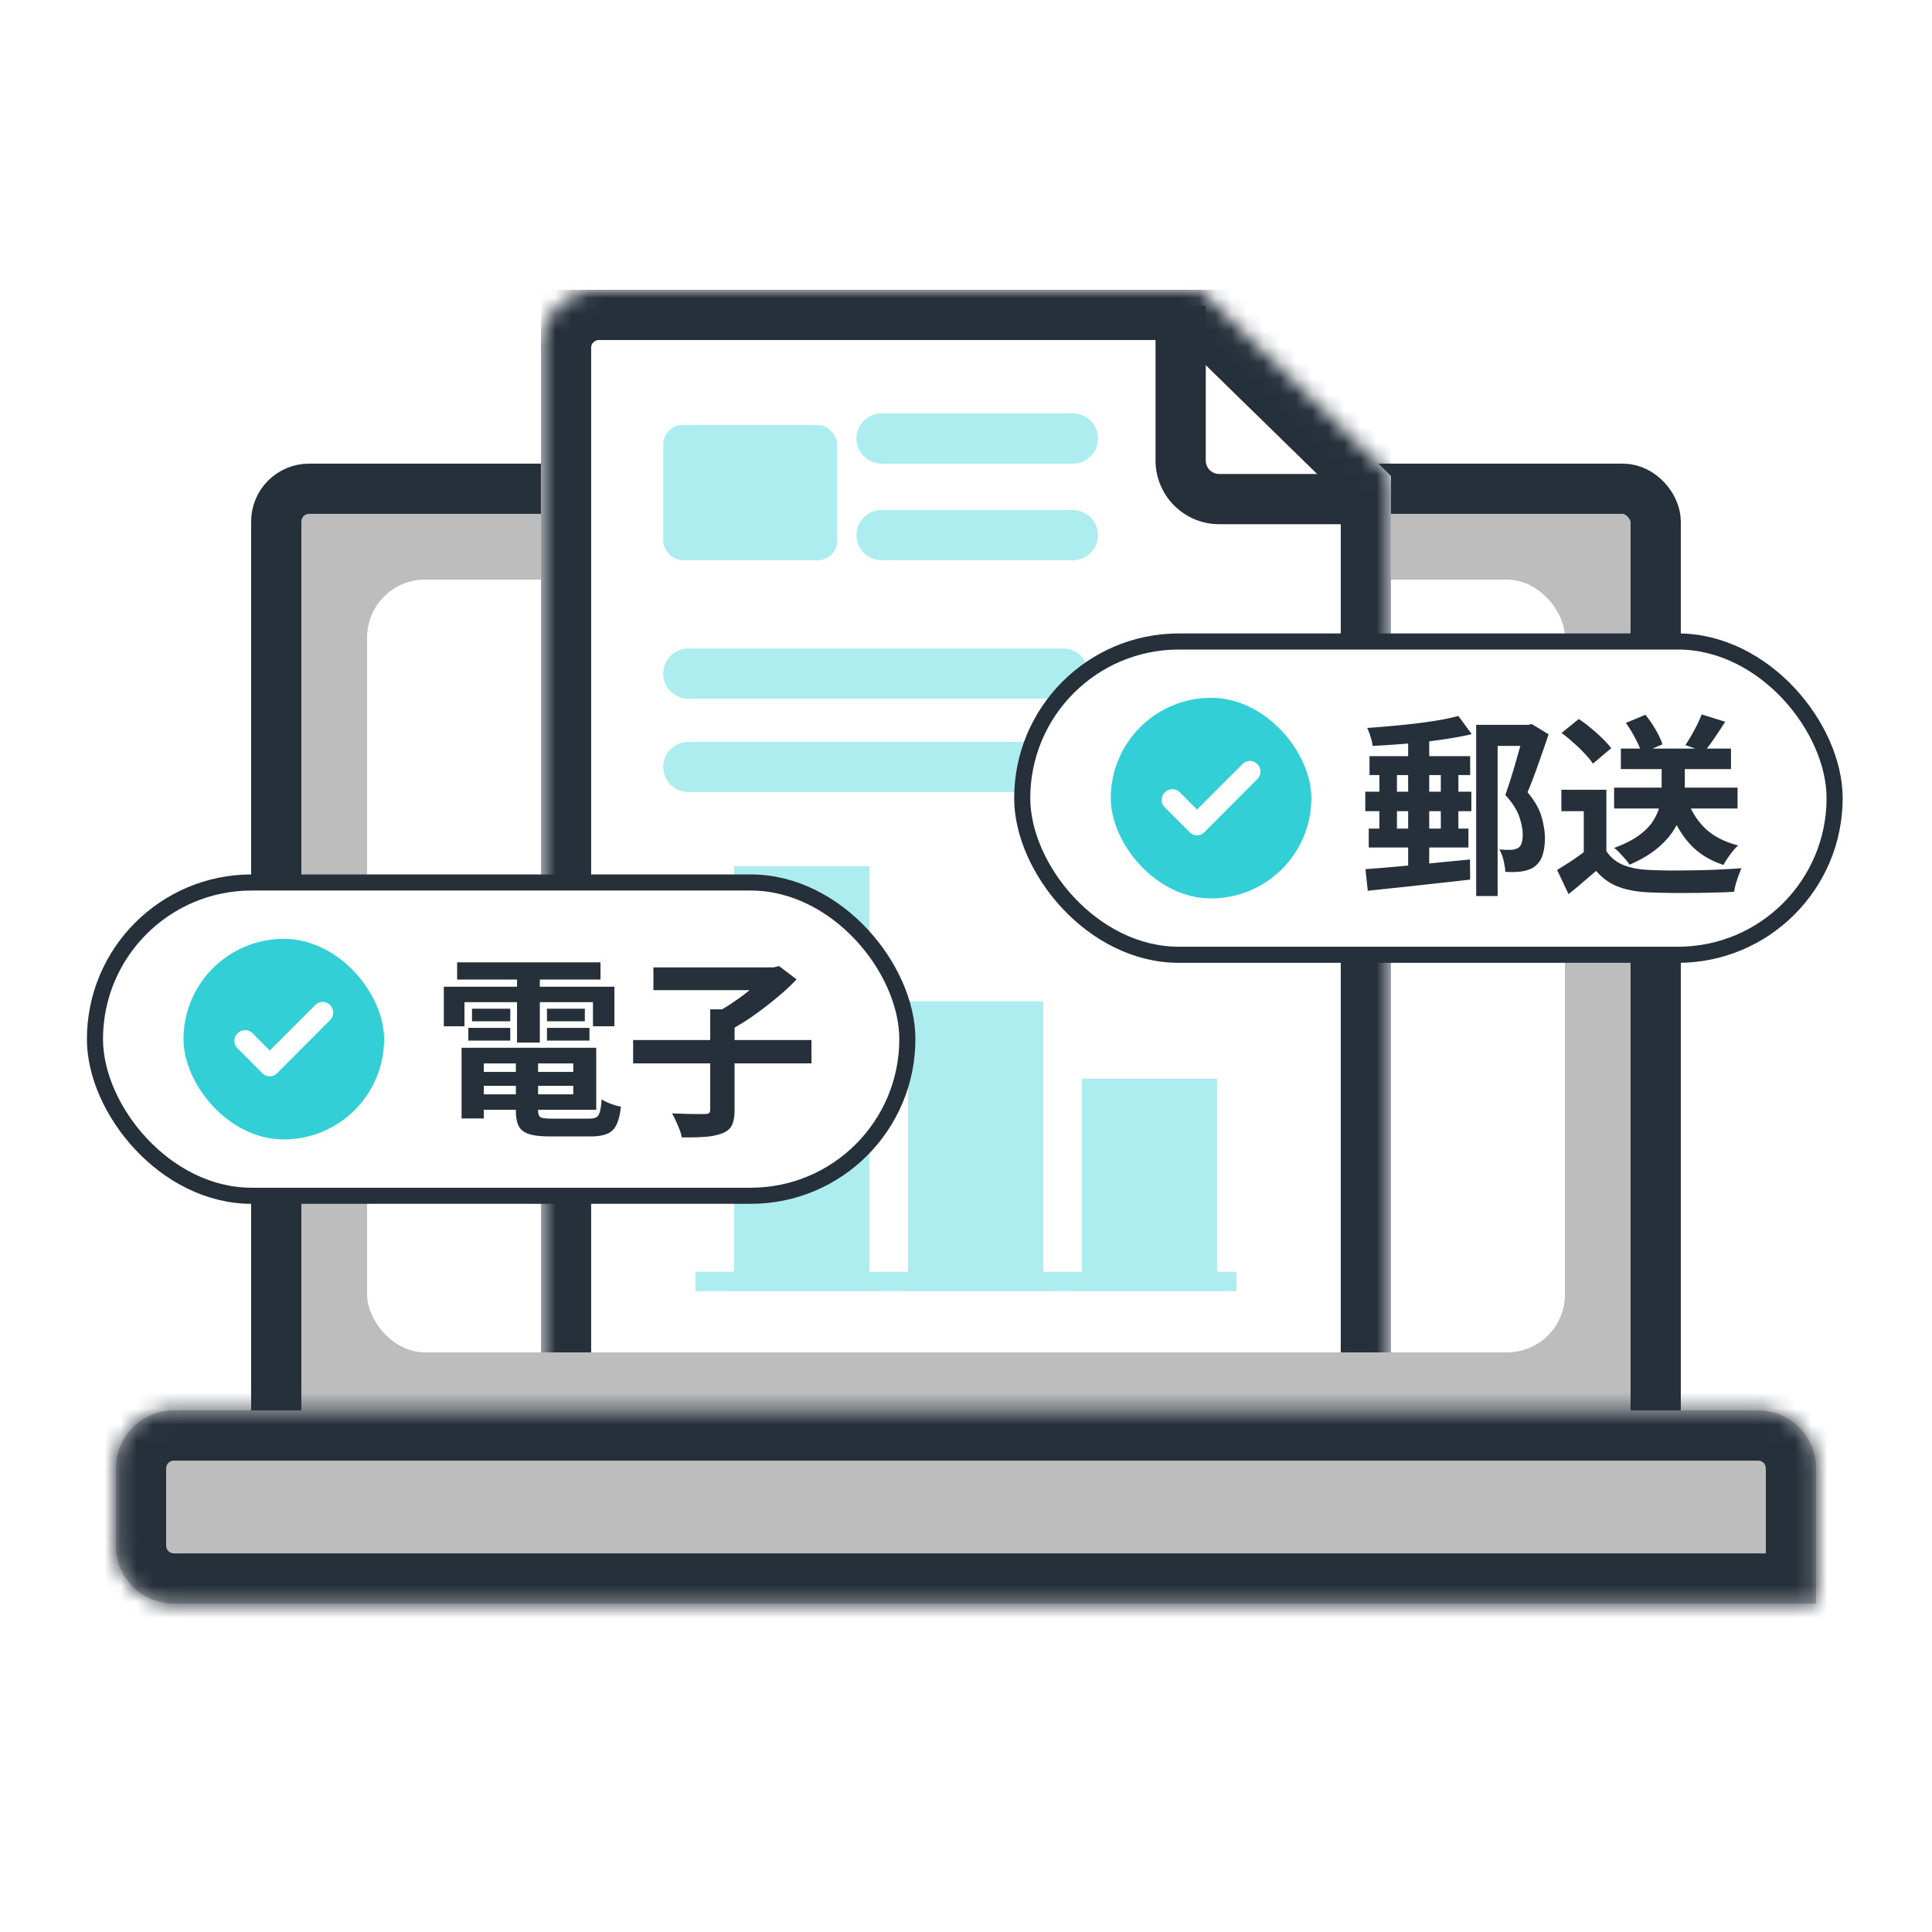
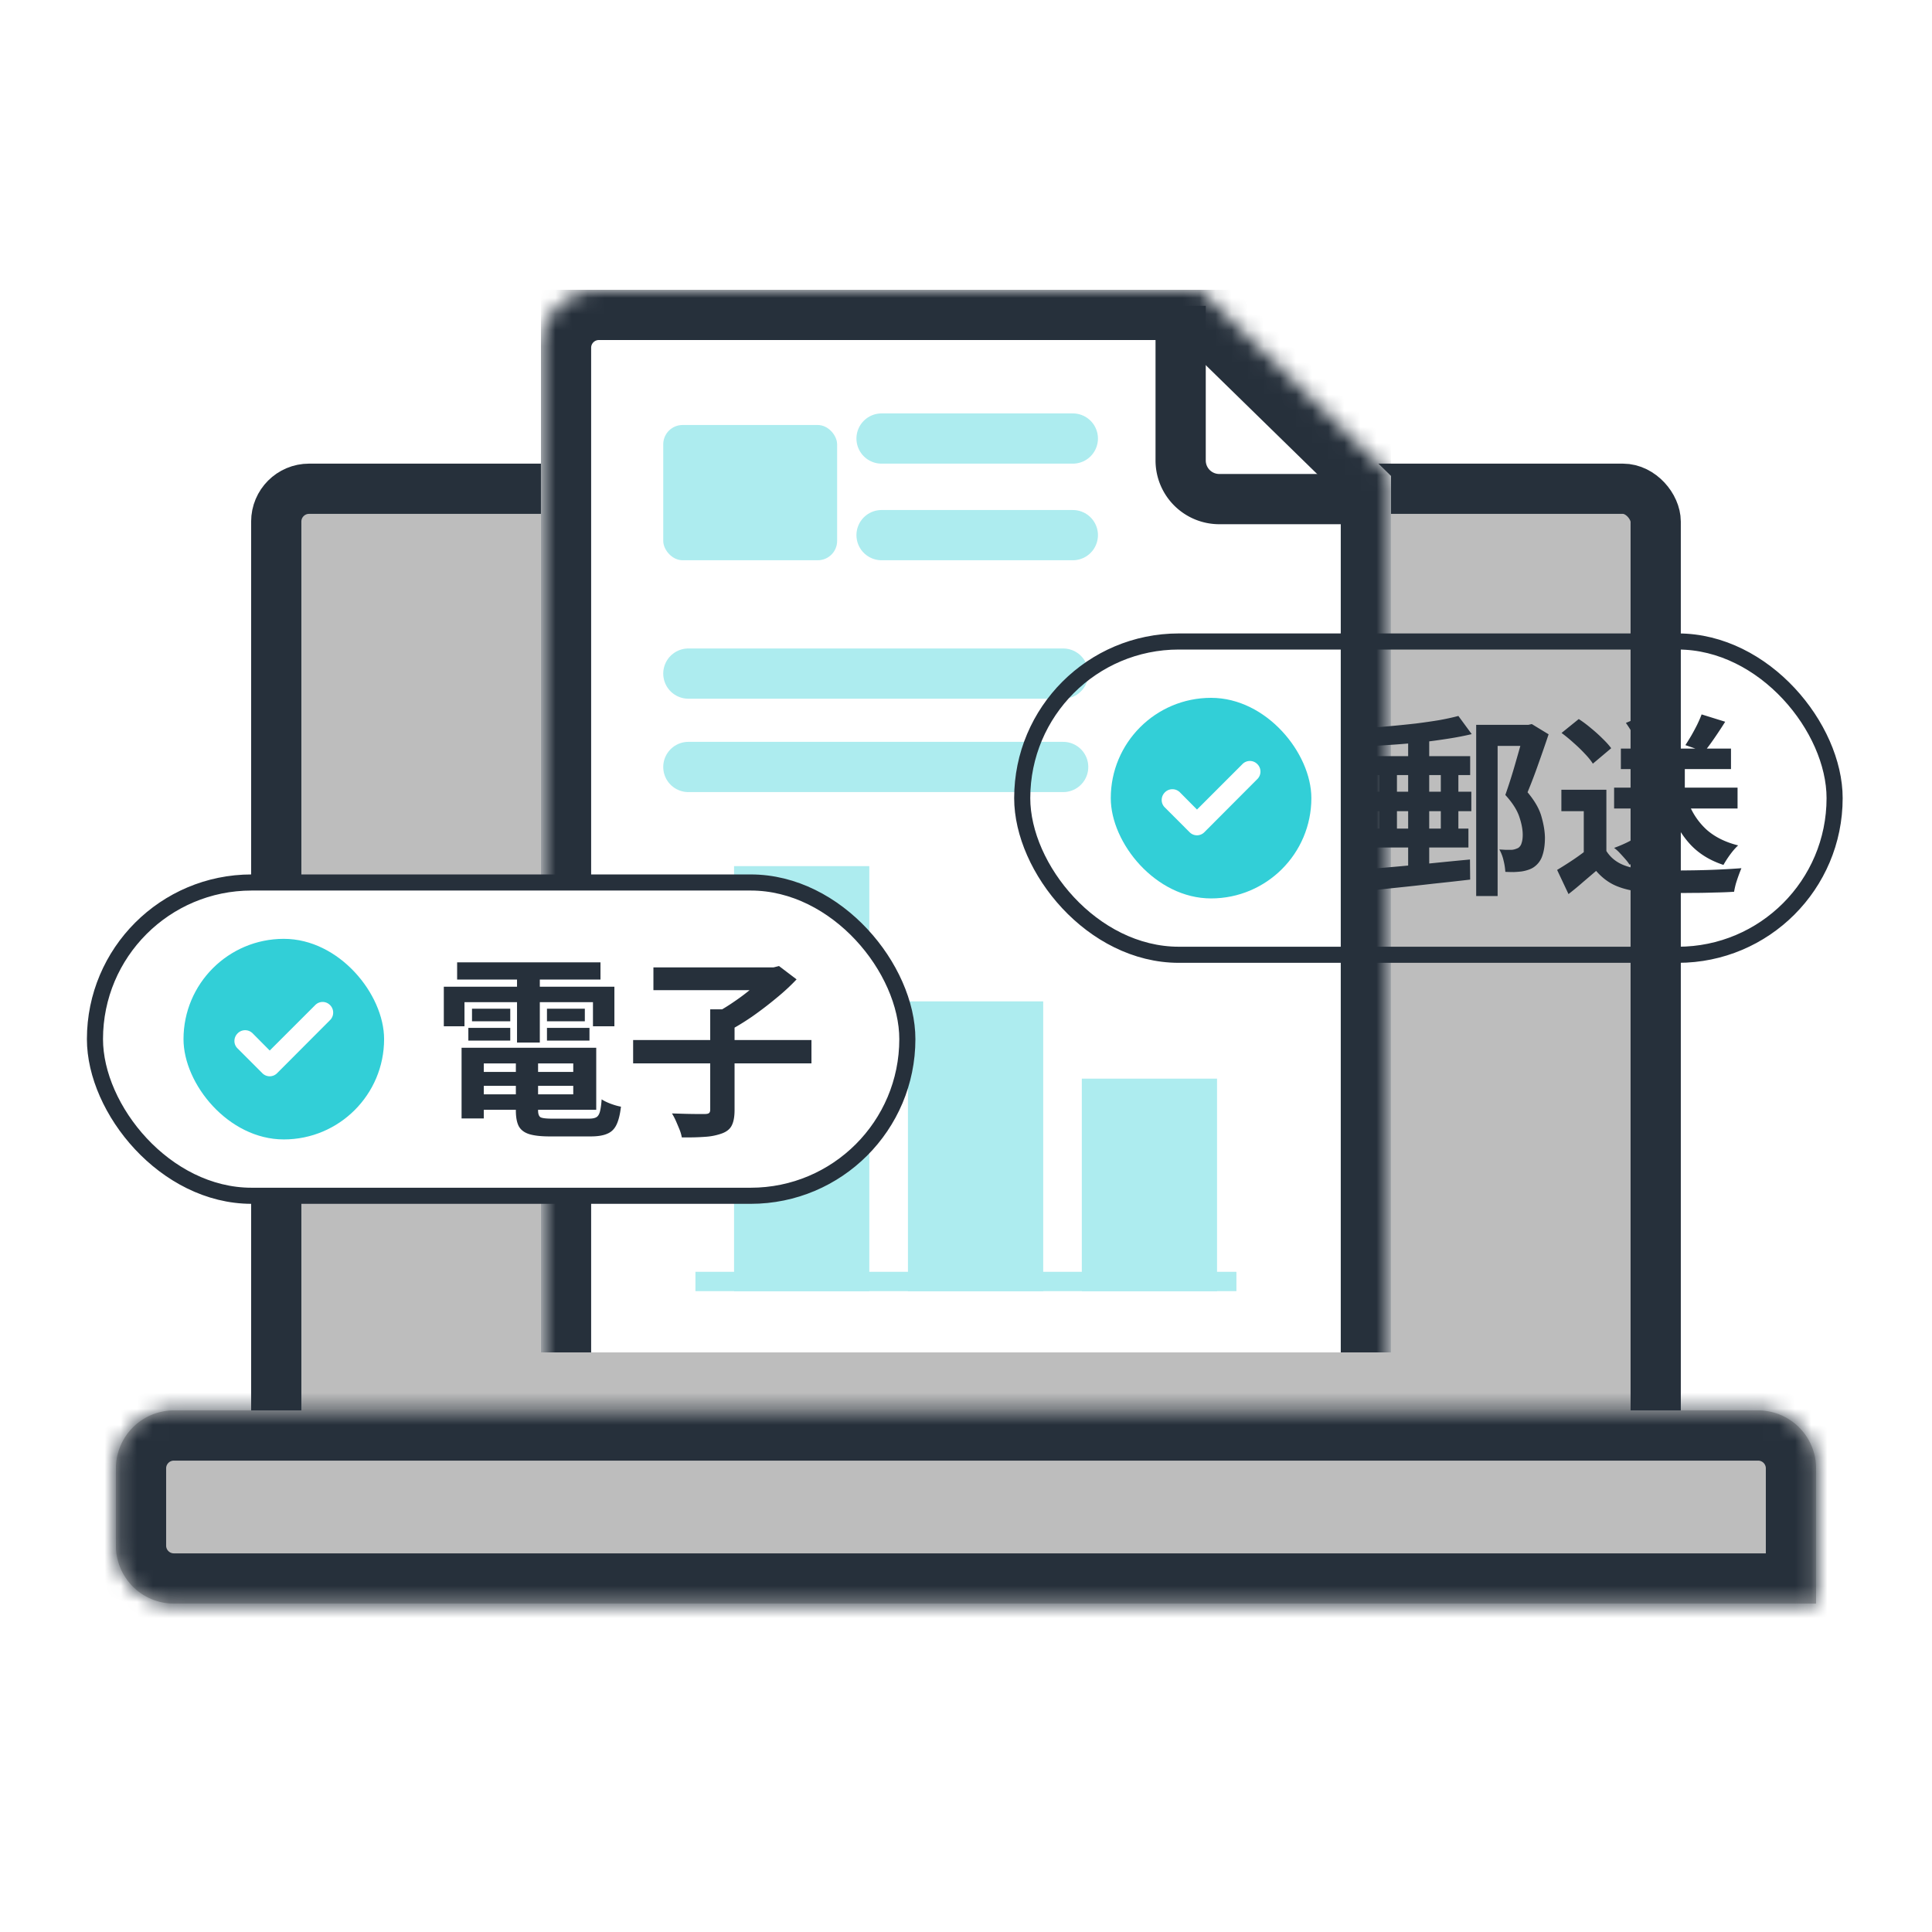
<svg xmlns="http://www.w3.org/2000/svg" width="120" height="120" viewBox="0 0 120 120" fill="none">
  <path fill="#fff" d="M0 0h120v120H0z" />
  <rect x="17.158" y="30.357" width="85.68" height="60.48" rx="2.04" fill="#BDBDBD" stroke="#26303B" stroke-width="3.12" />
  <g clip-path="url(#a)">
    <rect x="22.801" y="36" width="74.4" height="48" rx="3.6" fill="#fff" />
  </g>
  <g clip-path="url(#b)">
    <mask id="c" fill="#fff">
      <path d="M86.397 29.561V87.6h-52.8v-66a3.6 3.6 0 0 1 3.6-3.6h37.37l11.83 11.561Z" />
    </mask>
    <path d="M86.397 29.561V87.6h-52.8v-66a3.6 3.6 0 0 1 3.6-3.6h37.37l11.83 11.561Z" fill="#fff" />
    <path d="M86.397 29.561h3.12v-1.313l-.939-.918-2.18 2.232Zm0 58.039v3.12h3.12V87.6h-3.12Zm-52.8 0h-3.12v3.12h3.12V87.6Zm0-66h-3.12 3.12Zm3.6-3.6v-3.12V18Zm37.37 0 2.18-2.231-.91-.889h-1.27V18Zm11.83 11.561h-3.12V87.6h6.24V29.562h-3.12Zm0 58.039v-3.12h-52.8v6.24h52.8V87.6Zm-52.8 0h3.12v-66h-6.24v66h3.12Zm0-66h3.12a.48.48 0 0 1 .48-.48v-6.24a6.72 6.72 0 0 0-6.72 6.72h3.12Zm3.6-3.6v3.12h37.37v-6.24h-37.37V18Zm37.37 0-2.181 2.231 11.83 11.562 2.181-2.232 2.181-2.23-11.831-11.562L74.567 18Z" fill="#26303B" mask="url(#c)" />
    <g opacity=".4">
      <path stroke="#32CFD7" stroke-width="3.12" stroke-linecap="round" d="M42.755 41.838h23.28m-23.28 5.8h23.28" />
      <path stroke="#32CFD7" stroke-width="1.2" d="M43.195 79.595h33.6" />
      <path fill="#32CFD7" d="M45.594 53.797h8.4v26.4h-8.4zm10.801 8.4h8.4v18h-8.4zm10.798 4.8h8.4v13.2h-8.4z" />
      <rect x="41.195" y="26.398" width="10.8" height="8.4" rx="1.2" fill="#32CFD7" />
      <path stroke="#32CFD7" stroke-width="3.12" stroke-linecap="round" d="M54.755 27.238h11.88m-11.88 6h11.88" />
    </g>
    <path d="M73.332 19v9.6a2.4 2.4 0 0 0 2.4 2.4h7.6" stroke="#26303B" stroke-width="3.12" stroke-linejoin="round" />
  </g>
  <mask id="d" fill="#fff">
    <path d="M7.2 91.202a3.6 3.6 0 0 1 3.6-3.6h98.399a3.6 3.6 0 0 1 3.6 3.6v8.4h-102a3.6 3.6 0 0 1-3.6-3.6v-4.8Z" />
  </mask>
  <path d="M7.2 91.202a3.6 3.6 0 0 1 3.6-3.6h98.399a3.6 3.6 0 0 1 3.6 3.6v8.4h-102a3.6 3.6 0 0 1-3.6-3.6v-4.8Z" fill="#BDBDBD" />
  <path d="M112.799 99.602v3.12h3.12v-3.12h-3.12Zm-102-12v3.12h98.4v-6.24h-98.4v3.12Zm102 3.6h-3.12v8.4h6.24v-8.4h-3.12Zm0 8.4v-3.12h-102v6.24h102v-3.12Zm-105.6-3.6h3.12v-4.8H4.08v4.8H7.2Zm3.6 3.6v-3.12a.48.48 0 0 1-.48-.48H4.08a6.72 6.72 0 0 0 6.72 6.72v-3.12Zm98.4-12v3.12a.48.48 0 0 1 .48.48h6.24a6.72 6.72 0 0 0-6.72-6.72v3.12Zm-98.4 0v-3.12a6.72 6.72 0 0 0-6.72 6.72h6.24a.48.48 0 0 1 .48-.48v-3.12Z" fill="#26303B" mask="url(#d)" />
  <rect x="5.898" y="54.813" width="50.459" height="19.459" rx="9.729" fill="#fff" />
  <rect x="5.898" y="54.813" width="50.459" height="19.459" rx="9.729" stroke="#26303B" />
  <rect x="11.398" y="58.313" width="12.459" height="12.459" rx="6.229" fill="#32CFD7" />
  <path d="M20.038 62.382c.138 0 .259.054.357.152a.498.498 0 0 1 .15.36.5.5 0 0 1-.15.361h-.001l-3.285 3.294a.493.493 0 0 1-.713 0l-1.539-1.54a.483.483 0 0 1-.147-.365.514.514 0 0 1 .156-.355.497.497 0 0 1 .36-.152c.14 0 .262.053.36.152h.002l1.165 1.173 2.93-2.928a.493.493 0 0 1 .355-.152Z" fill="#fff" stroke="#fff" stroke-width=".298" />
  <path d="M29.39 66.578h6.803v.864H29.39v-.864Zm0-1.5h7.643v3.852H29.39v-.96h6.216v-1.92H29.39v-.972Zm2.651.54h1.38v3.348c0 .224.052.368.156.431.112.056.348.084.708.084h2.292c.2 0 .352-.027.456-.084.104-.056.18-.172.228-.348.048-.175.084-.431.108-.768.144.096.332.188.564.276.24.088.452.148.636.18-.056.48-.148.853-.276 1.117-.128.272-.32.46-.576.564-.248.111-.592.167-1.032.167h-2.532c-.544 0-.972-.047-1.284-.143-.304-.096-.52-.26-.648-.492-.12-.233-.18-.556-.18-.972v-3.36Zm-3.372-.54h1.38v4.391h-1.38v-4.391Zm-.276-5.305h8.904v1.069h-8.904v-1.069Zm.924 2.88h2.376v.78h-2.376v-.78Zm-.228 1.189h2.604v.791H29.09v-.791Zm4.884 0h2.64v.791h-2.64v-.791Zm0-1.188h2.352v.78h-2.352v-.78Zm-1.86-2.449h1.416v4.549h-1.416v-4.549Zm-4.548 1.08h10.596v2.46H36.83v-1.5h-7.98v1.5h-1.284v-2.46Zm11.76 3.313h11.076v1.451H39.325v-1.452Zm4.788-1.908h1.512v6.252c0 .408-.056.724-.168.948-.104.224-.304.391-.6.504a3.72 3.72 0 0 1-1.056.215c-.416.032-.9.044-1.452.037a2.507 2.507 0 0 0-.144-.493 26.892 26.892 0 0 0-.228-.54 3.948 3.948 0 0 0-.24-.456l.828.025c.28.007.528.011.744.011h.468c.128 0 .216-.02.264-.06.048-.04.072-.111.072-.215v-6.229Zm-3.528-2.604h7.56v1.416h-7.56v-1.416Zm7.08 0h.384l.336-.084 1.092.828c-.368.392-.792.784-1.272 1.175-.472.392-.964.768-1.476 1.128-.512.352-1.012.656-1.5.913a3.985 3.985 0 0 0-.276-.349 7.652 7.652 0 0 0-.348-.372 6.154 6.154 0 0 0-.324-.324c.432-.215.868-.475 1.308-.78.448-.303.856-.615 1.224-.935.368-.32.652-.613.852-.877v-.323Z" fill="#26303B" />
-   <rect x="63.492" y="39.844" width="50.459" height="19.459" rx="9.729" fill="#fff" />
  <rect x="63.492" y="39.844" width="50.459" height="19.459" rx="9.729" stroke="#26303B" />
  <rect x="68.992" y="43.344" width="12.459" height="12.459" rx="6.229" fill="#32CFD7" />
  <path d="M77.632 47.414c.137 0 .259.053.356.15a.498.498 0 0 1 .152.361.5.5 0 0 1-.152.362v-.001l-3.285 3.295a.493.493 0 0 1-.713 0l-1.539-1.54a.483.483 0 0 1-.147-.366.514.514 0 0 1 .156-.355.497.497 0 0 1 .36-.151c.14 0 .262.052.36.15h.002l1.165 1.175 2.93-2.93a.492.492 0 0 1 .355-.15Z" fill="#fff" stroke="#fff" stroke-width=".298" />
  <path d="M85.063 46.965h6.252v1.176h-6.252v-1.176Zm-.048 4.5h6.192v1.176h-6.192v-1.176Zm-.216-2.292h6.588v1.212H84.8v-1.212Zm.012 4.812c.56-.04 1.196-.092 1.908-.156.72-.064 1.472-.136 2.256-.216.784-.08 1.56-.156 2.328-.228l.012 1.248c-.744.088-1.5.172-2.268.252-.76.088-1.488.168-2.184.24-.696.072-1.332.14-1.908.204l-.144-1.344Zm5.772-9.516.828 1.128c-.432.104-.904.196-1.416.276-.504.08-1.024.152-1.56.216a58.133 58.133 0 0 1-3.18.24 2.647 2.647 0 0 0-.132-.576 3.356 3.356 0 0 0-.204-.54c.496-.032 1-.072 1.512-.12.52-.048 1.028-.1 1.524-.156.504-.064.976-.132 1.416-.204.448-.08.852-.168 1.212-.264Zm1.104.552h3.3v1.308H93.02v9.324h-1.332V45.02Zm-4.224.276h1.308v9.084l-1.308.132v-9.216Zm-1.788 2.1h1.092v4.62h-1.092v-4.62Zm3.816 0h1.092v4.608h-1.092v-4.608Zm5.16-2.376h.276l.216-.048 1.044.636a88.358 88.358 0 0 1-.636 1.836 32.04 32.04 0 0 1-.672 1.764c.448.536.736 1.04.864 1.512.136.472.208.904.216 1.296 0 .44-.052.812-.156 1.116a1.369 1.369 0 0 1-.492.696c-.104.08-.228.144-.372.192a2.404 2.404 0 0 1-.444.108 6.625 6.625 0 0 1-.468.036c-.168 0-.344-.004-.528-.012a3.814 3.814 0 0 0-.108-.696 2.527 2.527 0 0 0-.264-.696l.396.024h.324c.08 0 .16-.012.24-.036.08-.024.152-.052.216-.084a.52.52 0 0 0 .204-.3c.048-.136.072-.308.072-.516 0-.328-.072-.704-.216-1.128-.144-.424-.432-.872-.864-1.344a34.524 34.524 0 0 0 .648-2.052c.104-.36.2-.696.288-1.008.096-.32.168-.584.216-.792v-.504Zm5.604 3.9h7.668v1.296h-7.668V48.92Zm.42-2.424h6.84v1.272h-6.84v-1.272Zm2.532.624h1.44v1.92c0 .384-.048.784-.144 1.2a4.093 4.093 0 0 1-.504 1.248c-.24.408-.588.804-1.044 1.188-.448.376-1.028.72-1.74 1.032a2.666 2.666 0 0 0-.264-.348 15.102 15.102 0 0 0-.348-.384 2.392 2.392 0 0 0-.348-.312c.68-.248 1.216-.524 1.608-.828.4-.304.692-.62.876-.948.192-.328.316-.648.372-.96.064-.32.096-.62.096-.9V47.12Zm1.656 2.712a4.315 4.315 0 0 0 1.128 1.692c.512.456 1.168.784 1.968.984a3.824 3.824 0 0 0-.336.36 6.374 6.374 0 0 0-.576.852c-.88-.288-1.592-.74-2.136-1.356-.544-.616-.964-1.372-1.26-2.268l1.212-.264Zm-5.088-.78v4.428h-1.404v-3.096H96.98v-1.332h2.796Zm0 3.804c.248.392.596.68 1.044.864.448.184.984.288 1.608.312.352.016.768.028 1.248.036.488 0 1-.004 1.536-.012a49.294 49.294 0 0 0 2.952-.132 10.674 10.674 0 0 0-.348.972 5.668 5.668 0 0 0-.108.492c-.36.024-.772.04-1.236.048-.464.016-.94.024-1.428.024a46.043 46.043 0 0 1-2.64-.036c-.736-.032-1.364-.148-1.884-.348-.52-.192-.98-.52-1.38-.984l-.816.696c-.272.24-.572.488-.9.744l-.708-1.5c.28-.168.572-.352.876-.552.304-.2.596-.408.876-.624h1.308Zm-2.784-7.332 1.068-.864c.248.16.5.348.756.564.256.208.496.424.72.648.224.216.404.416.54.6l-1.14.96c-.12-.192-.288-.4-.504-.624a9.358 9.358 0 0 0-.696-.672 9.344 9.344 0 0 0-.744-.612Zm8.7-1.152 1.464.456c-.216.344-.44.684-.672 1.02-.224.328-.432.608-.624.84l-1.176-.408c.12-.184.244-.384.372-.6.128-.224.248-.448.36-.672.112-.232.204-.444.276-.636Zm-4.704.528 1.212-.504c.224.272.436.58.636.924.2.344.34.648.42.912l-1.296.552a4.015 4.015 0 0 0-.384-.912 7.445 7.445 0 0 0-.588-.972Z" fill="#26303B" />
  <defs>
    <clipPath id="a">
-       <path fill="#fff" transform="translate(22.8 36)" d="M0 0h74.4v48H0z" />
-     </clipPath>
+       </clipPath>
    <clipPath id="b">
      <path fill="#fff" transform="translate(33.598 18)" d="M0 0h52.8v66H0z" />
    </clipPath>
  </defs>
</svg>